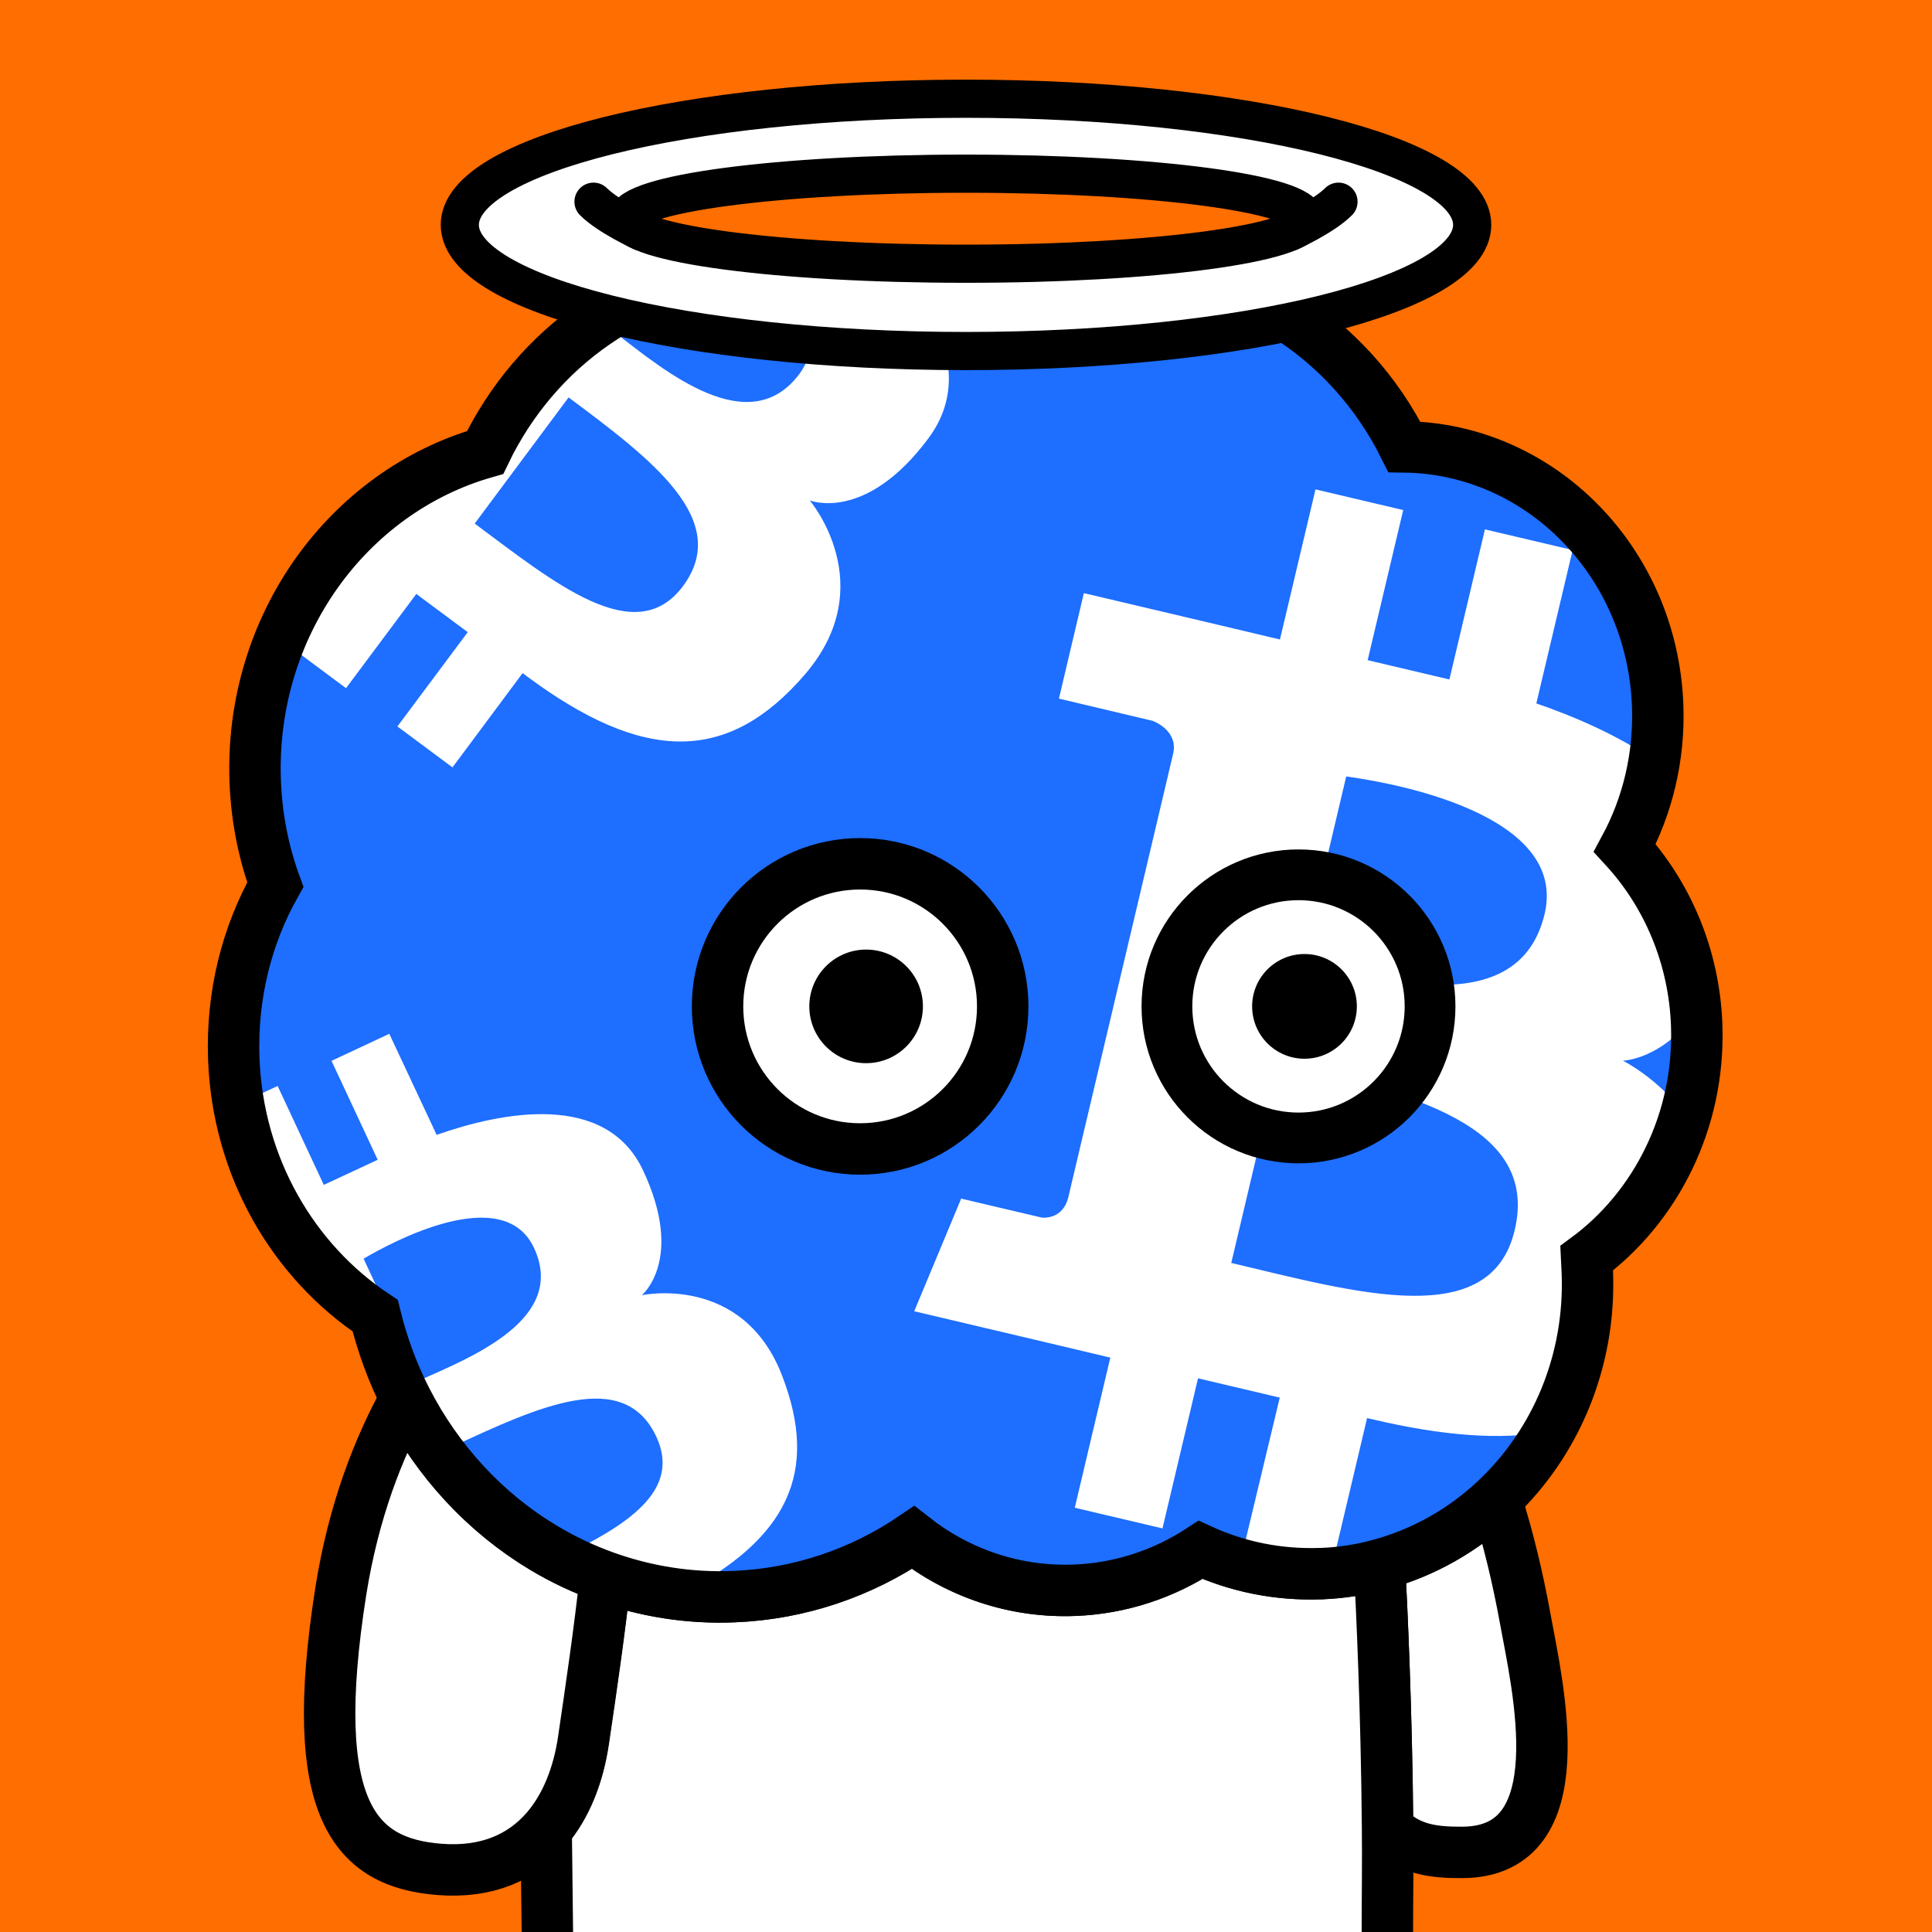
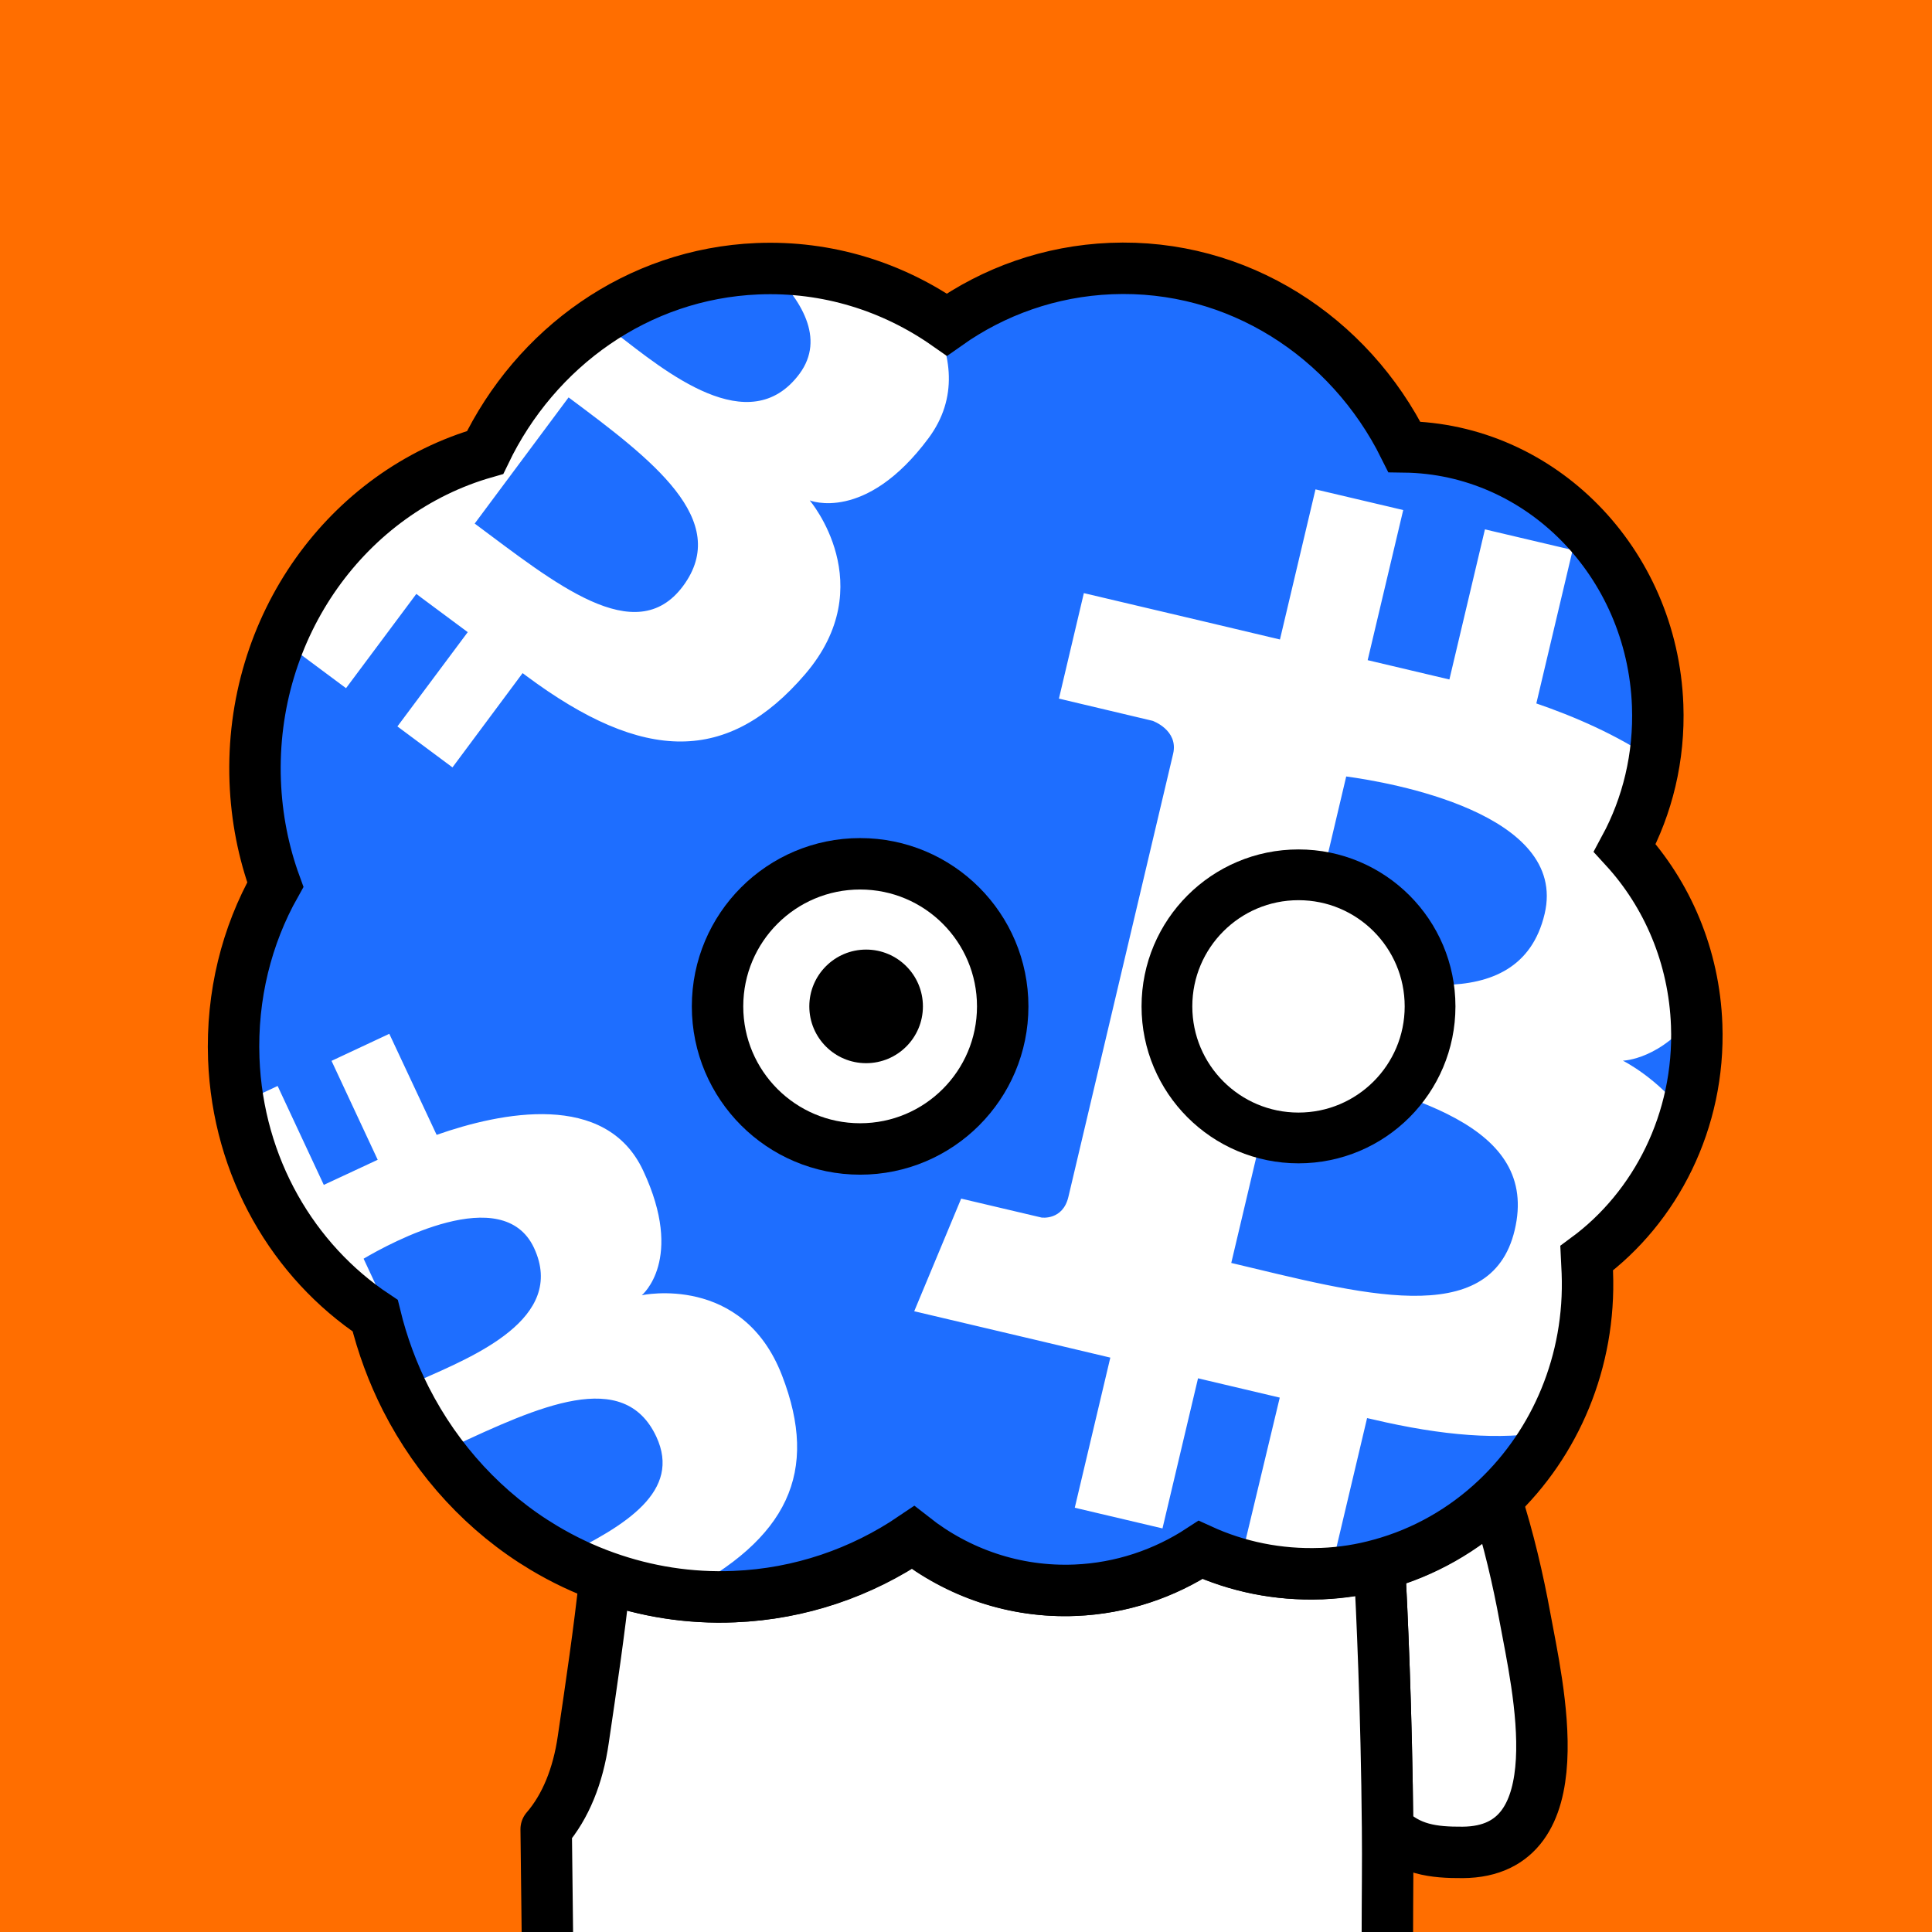
<svg xmlns="http://www.w3.org/2000/svg" xmlns:xlink="http://www.w3.org/1999/xlink" xml:space="preserve" id="レイヤー_1" x="0" y="0" style="enable-background:new 0 0 1000 1000" version="1.1" viewBox="0 0 1000 1000">
  <style>.st2{stroke:#000;stroke-width:26.621;stroke-linecap:round;stroke-linejoin:round;stroke-miterlimit:10}.st2,.st5{fill:#fff}.st8{fill:none;stroke:#000;stroke-width:19.756;stroke-linecap:round;stroke-miterlimit:10}</style>
  <path d="M0 0h1000v1000H0z" style="fill:#ff6e00" />
  <defs>
    <path id="SVGID_1_" d="M0 0h1000v1000H0z" />
  </defs>
  <clipPath id="SVGID_00000102506163774542302020000018004889316457808555_">
    <use xlink:href="#SVGID_1_" style="overflow:visible" />
  </clipPath>
  <g style="clip-path:url(#SVGID_00000102506163774542302020000018004889316457808555_)">
    <path d="M718.2 946.2c11 11.1 23.6 12.7 38.9 12.6 59.4-.4 38.7-86.1 32.2-121.8-3.5-19.1-8.4-40.4-15.1-61.2-16.8 16-37.4 27.8-60.2 34 1.2 22.5 3.7 76.1 4.2 136.4z" class="st2" />
    <path d="M718.1 1000c0-18 .3-36.2.1-53.8-.5-60.3-3-114-4.2-136.4-9.7 2.6-19.8 4.2-30.2 4.7h-.5c-22.1.8-43.2-3.6-62.2-12.3-18.8 12.4-41 19.9-64.8 20.9-31.4 1.3-60.7-9-84-27.3-26.8 18.1-58.4 29.2-92.5 30.6-23.3 1-45.7-2.7-66.6-10.1-3 28.1-7.2 56.2-11.3 84.1-2.7 18.7-9.1 34.7-19.2 46.4.2 17.8.4 35 .6 51.8v1.5" style="fill:#fff;stroke:#000;stroke-width:26.621;stroke-linejoin:round;stroke-miterlimit:10" />
-     <path d="M281.1 801.1c-30.1-18.1-54.9-44.8-71.3-77-13.8 25-26.8 57.9-33.4 99.5-17.9 113.7 7.6 140.6 51.1 144 24.3 1.9 42.7-6.1 55.4-20.9 10-11.7 16.5-27.7 19.2-46.4 4.1-27.9 8.2-55.9 11.3-84.1-11.4-3.9-22.1-9-32.3-15.1z" class="st2" />
  </g>
  <path d="M878.2 530.6c-1.3-35.7-15.3-67.8-37.2-91.7 11.7-21.7 18-47 17-73.8-2.8-74.4-60.8-132.9-131.1-133.8-28.4-57.1-86.4-95-151.9-92.3-31.5 1.3-60.6 11.8-84.9 29-28-19.6-61.9-30.4-98.1-28.9-62.1 2.6-114.8 40.8-140.9 95.1-71.1 20.3-122 89.8-119 170.2.7 18.8 4.3 36.8 10.4 53.5-14.8 26.3-22.7 57.3-21.5 90.1 2.1 56.3 30.9 104.9 73.2 133 3.7 15.2 9.1 29.7 15.9 43.1 16.4 32.2 41.2 59 71.3 77 10.2 6.1 20.9 11.2 32.2 15.2 20.8 7.4 43.3 11.1 66.6 10.1 34.1-1.4 65.8-12.5 92.5-30.6 23.3 18.3 52.6 28.6 84 27.3 23.8-1 46-8.6 64.8-20.9 19 8.7 40.1 13.1 62.2 12.3h.5c10.4-.4 20.5-2 30.2-4.7 22.8-6.2 43.3-18 60.2-34 30.4-28.8 48.8-71 47-117.2-.1-2.4-.3-4.9-.4-7.3 35.8-26.4 58.8-71.1 57-120.7z" style="fill:#1e6eff" />
  <path d="M856.2 393.5c-19.4-13.3-42-22.9-61-29.4l18.8-79.4-45.4-10.7-18.4 77.7-42.3-10 18.4-77.7-45.4-10.7-18.4 77.7-39.2-9.3L561 307l-12.9 54.6 48.5 11.5s13.5 4.8 10.6 17.1L553 619.5c-2.9 12.3-13.9 10.7-13.9 10.7l-41.6-9.8-24.3 58.3 62.3 14.7 39.2 9.3-18.4 77.7 45.4 10.7 18.4-77.7c1.4.3 3 .7 4.6 1.1 9 2.1 21.2 5 37.7 8.9L643.8 801l45.4 10.7 18.4-77.7c1 .2 2.1.5 3.1.7 36.1 8.5 66 10.8 90.6 6.3 13.6-24.1 21.1-52.4 19.9-82.4-.1-2.4-.3-4.9-.4-7.3 24.4-17.8 42.7-43.9 51.6-74.1C858.2 558 840 549 840 549s20.1-.4 37.8-24.8c-2.7-33.2-16.3-62.9-36.9-85.4 7.5-13.8 12.7-29.1 15.3-45.3zM784 636.7c-12.4 52.5-81.2 32.5-146.7 17l24.6-104c68.6 16.3 135 32.6 122.1 87zM799.5 473c-13.1 55.6-84.6 34.5-125.2 24.1l22.5-95.2c22.3 3 115 18.9 102.7 71.1zM150.6 335l28.5 21.2 36.4-48.8c.9.7 1.9 1.4 2.9 2.2 5.7 4.2 13.3 9.9 23.7 17.6L205.7 376l28.5 21.2 36.3-48.8c.6.5 1.3 1 2 1.5 60.9 45.3 104.4 45.4 144.2-.9 39.7-46.3 2.4-90 2.4-90s28.8 11.8 61.5-32.2c15.5-20.9 12.1-43.5 1.3-64-24.7-15.2-53.3-23.9-83.8-23.9 16.5 15.9 29.3 36.2 15.7 54.6-26 34.9-69.6-1.4-94.9-20.9l14.8-19.9c-36 16.1-65.3 45.2-82.8 81.4-28.3 8.1-53.4 24-73.2 45.2l9.2 6.8-36.3 48.9zm143.7-129.3c43.1 32.1 84.6 63.5 59.2 97.7-24.6 33-66.6-1.8-107.8-32.4l48.6-65.3zM404.8 712c-20.4-52.9-72.6-41.6-72.6-41.6s22.3-18.4.7-64.5c-19.3-41.3-73.6-30.2-106.9-18.5l-24.5-52.3-29.9 14 23.9 51.2-27.9 13-23.9-51.2-20.5 9.6c8.1 46.1 34.4 85.3 70.6 109.3 3.7 15.2 9.1 29.7 15.9 43.1 9.2 18 20.9 34.3 34.8 48.3L233.7 749c45.2-21.1 89.2-41.3 106-5.4 13.1 28.1-15.3 46-49.6 62.5 7.5 3.9 15.2 7.3 23.2 10.2 12.4 4.4 25.4 7.5 38.8 9 55.8-28.8 72-63.3 52.7-113.3zm-187.3 2.3-29.3-62.8c13.7-8.1 72.1-40 88.2-5.6 17.1 36.7-31.8 56.3-58.9 68.4z" class="st5" />
  <path d="M878.2 530.6c-1.3-35.7-15.3-67.8-37.2-91.7 11.7-21.7 18-47 17-73.8-2.8-74.4-60.8-132.9-131.1-133.8-28.4-57.1-86.4-95-151.9-92.3-31.5 1.3-60.6 11.8-84.9 29-28-19.6-61.9-30.4-98.1-28.9-62.1 2.6-114.8 40.8-140.9 95.1-71.1 20.3-122 89.8-119 170.2.7 18.8 4.3 36.8 10.4 53.5-14.8 26.3-22.7 57.3-21.5 90.1 2.1 56.3 30.9 104.9 73.2 133 3.7 15.2 9.1 29.7 15.9 43.1 16.4 32.2 41.2 59 71.3 77 10.2 6.1 20.9 11.2 32.2 15.2 20.8 7.4 43.3 11.1 66.6 10.1 34.1-1.4 65.8-12.5 92.5-30.6 23.3 18.3 52.6 28.6 84 27.3 23.8-1 46-8.6 64.8-20.9 19 8.7 40.1 13.1 62.2 12.3h.5c10.4-.4 20.5-2 30.2-4.7 22.8-6.2 43.3-18 60.2-34 30.4-28.8 48.8-71 47-117.2-.1-2.4-.3-4.9-.4-7.3 35.8-26.4 58.8-71.1 57-120.7z" style="fill:none;stroke:#000;stroke-width:26.621;stroke-miterlimit:10" />
-   <path d="M500 51.1c-144.7 0-262 29.2-262 65.3 0 36.1 117.3 65.3 262 65.3s262-29.2 262-65.3c0-36.1-117.3-65.3-262-65.3zm.4 85.4h-.8c-96.7 0-175-10.4-175-23.3s78.4-23.3 175-23.3h.8c96.7 0 175 10.4 175 23.3 0 12.8-78.3 23.3-175 23.3z" style="fill:#fff;stroke:#000;stroke-width:19.756;stroke-miterlimit:10" />
-   <path d="M668 119.9s17.1-7.8 24.8-15.5M332 119.9s-17.1-7.8-24.8-15.5" class="st8" />
  <circle cx="672.1" cy="520.9" r="68.1" style="fill:#fff;stroke:#000;stroke-width:26.273;stroke-miterlimit:10" />
-   <circle cx="675.2" cy="520.9" r="27.1" />
  <circle cx="445.2" cy="520.9" r="73.8" style="fill:#fff;stroke:#000;stroke-width:26.619;stroke-miterlimit:10" />
  <circle cx="448.3" cy="520.9" r="29.4" />
</svg>